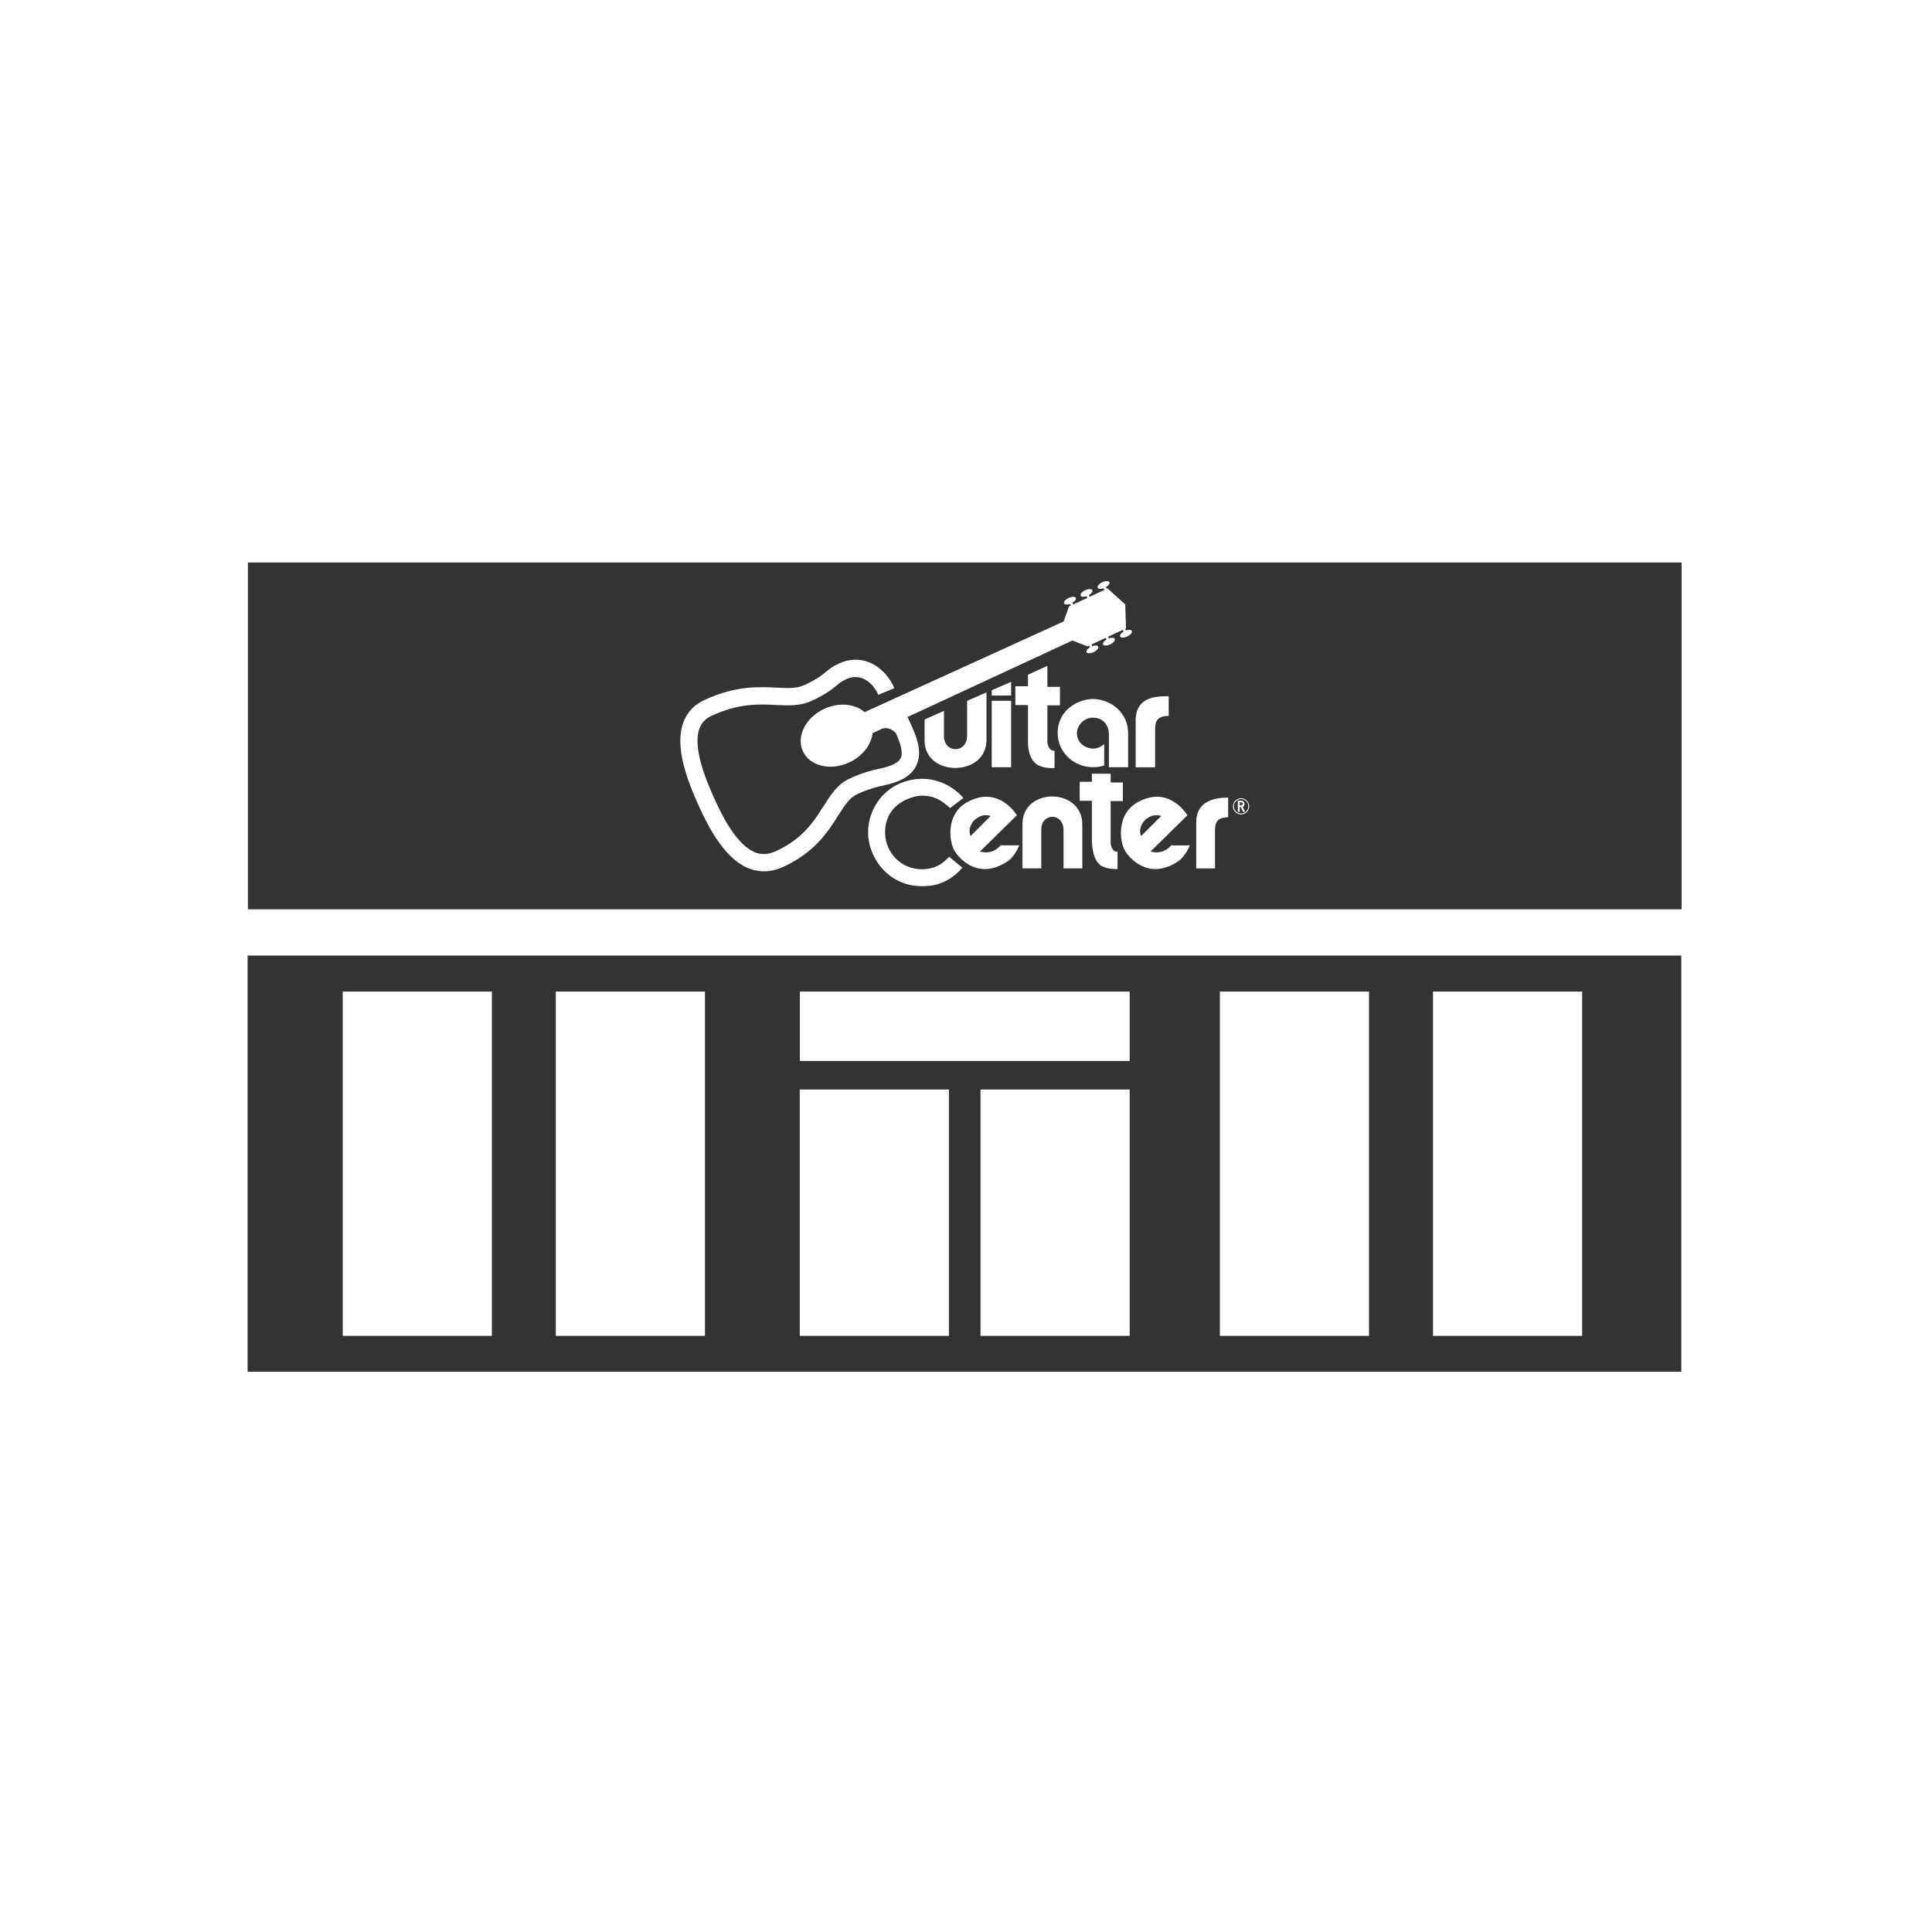
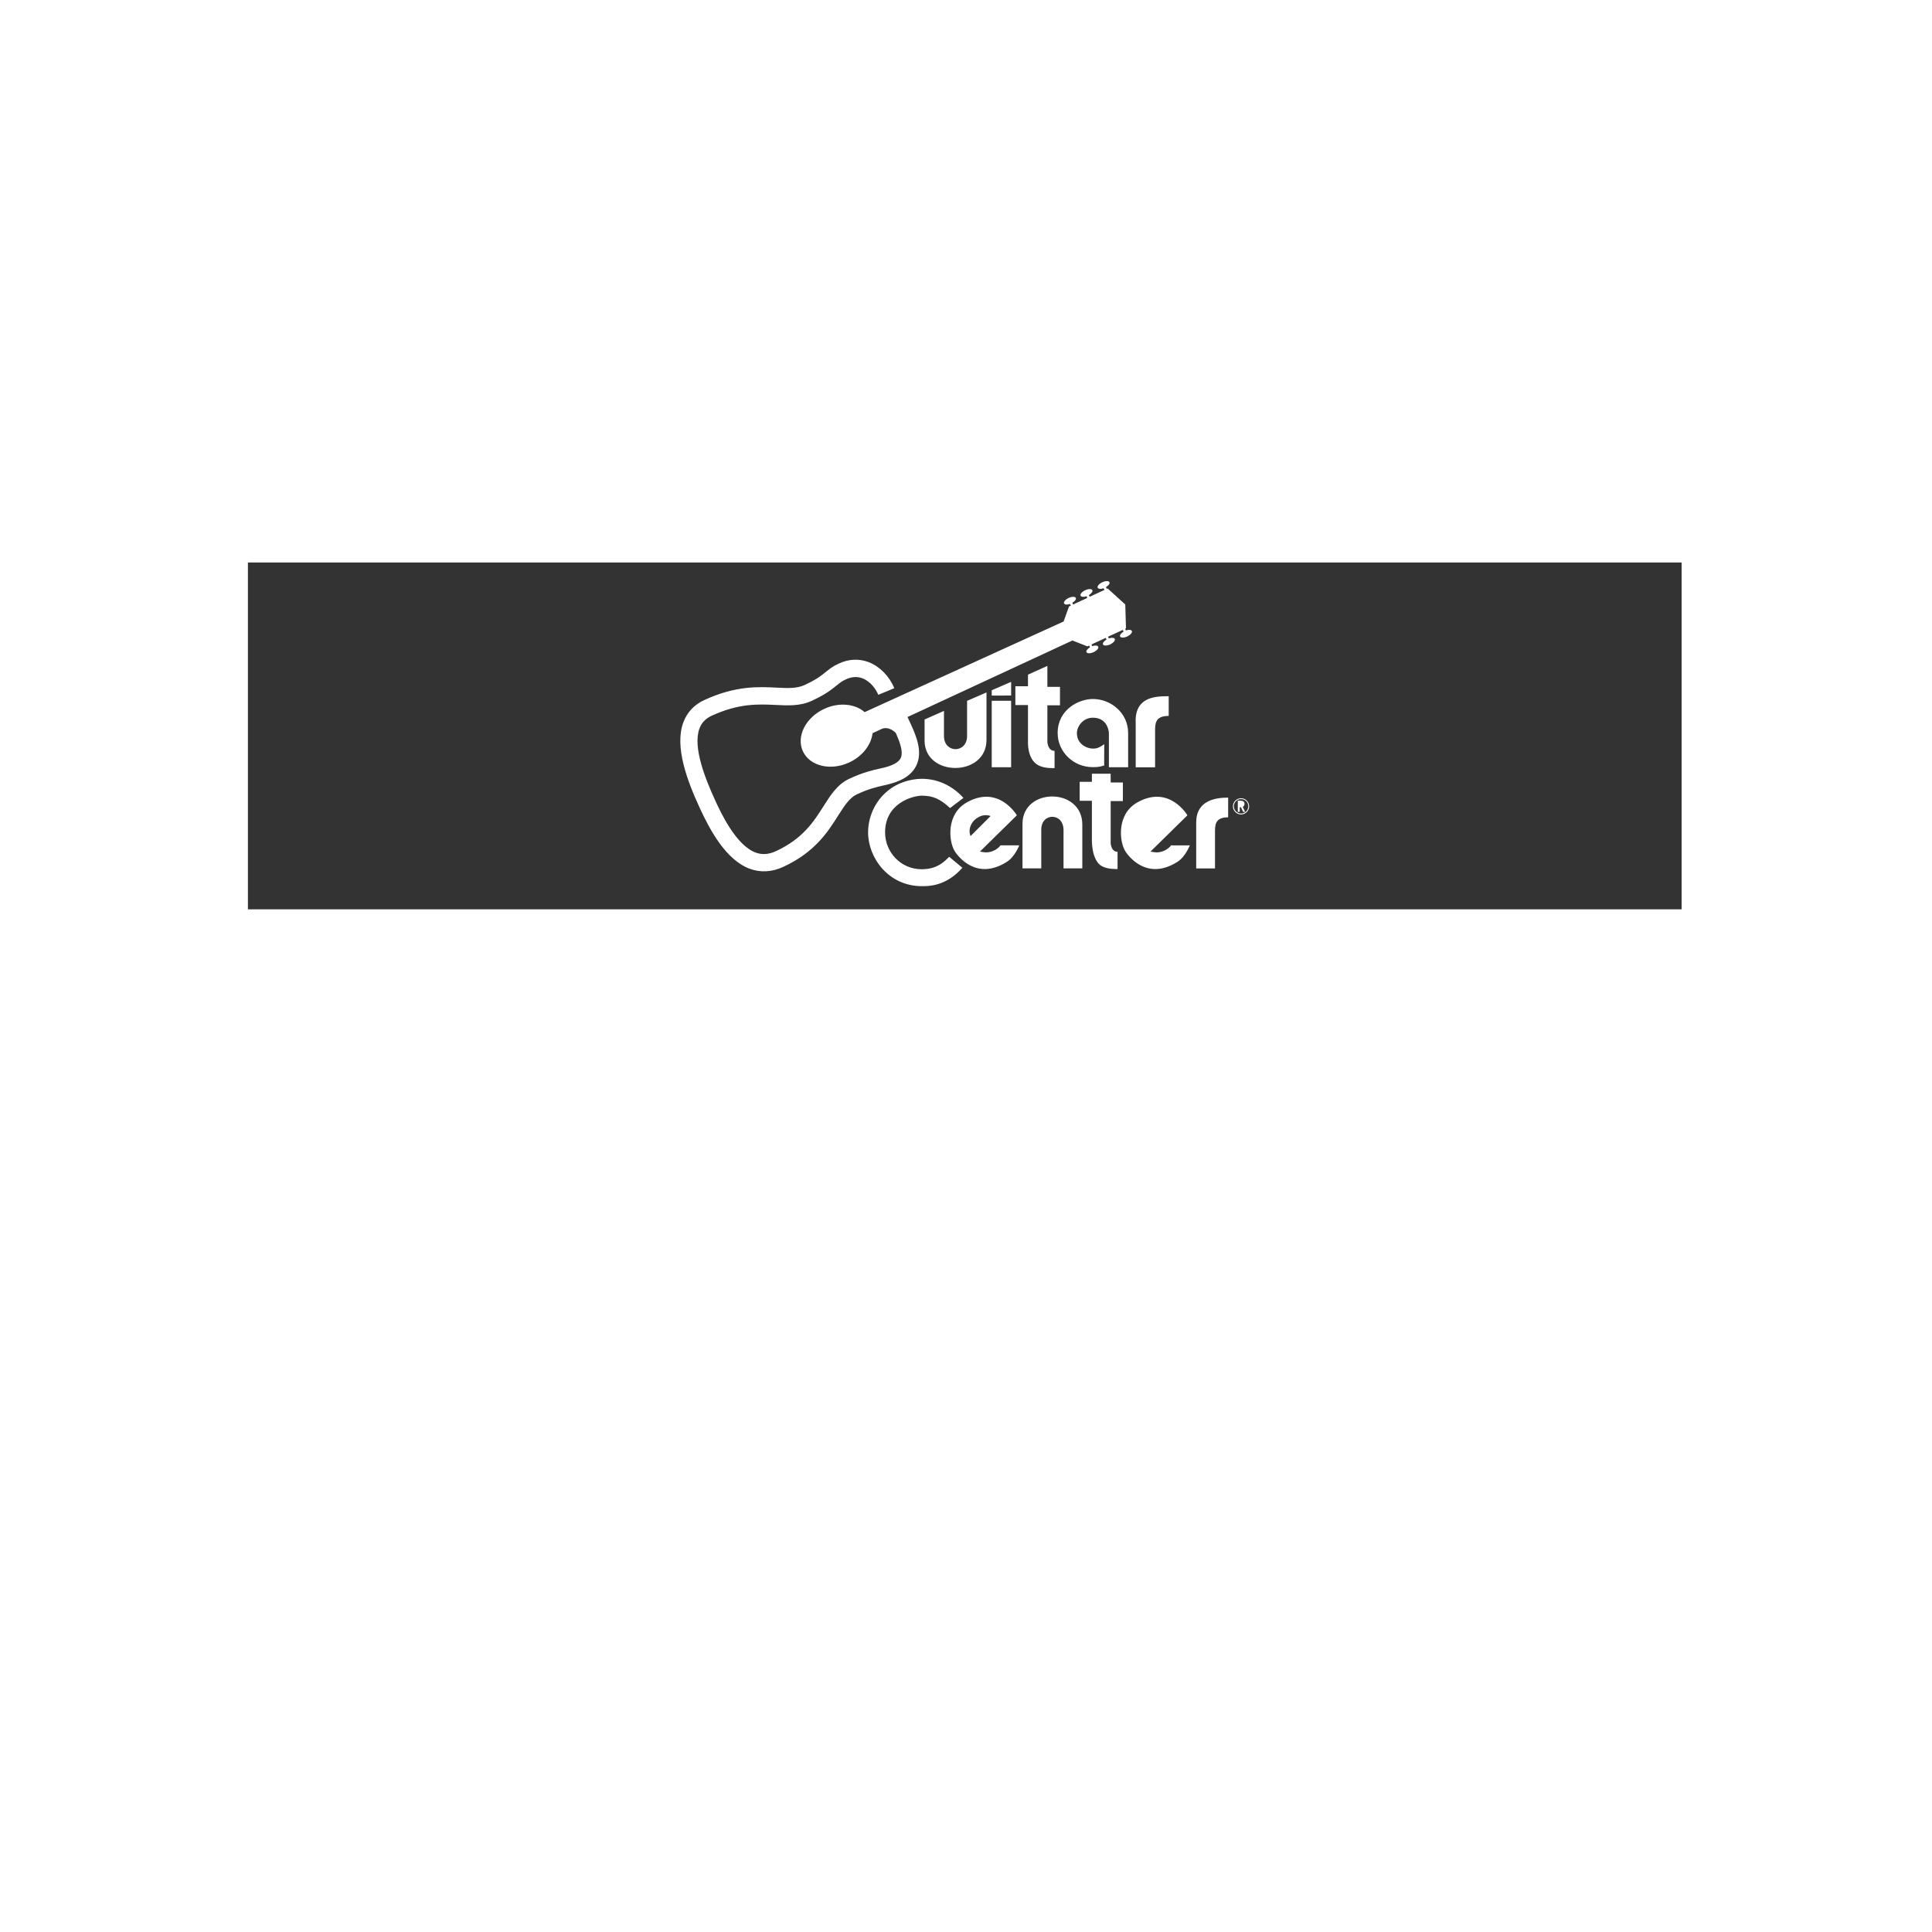
<svg xmlns="http://www.w3.org/2000/svg" version="1.1" id="Layer_1" x="0px" y="0px" viewBox="0 0 250 250" style="enable-background:new 0 0 250 250;" xml:space="preserve">
  <style type="text/css">
	.st0{fill:#333333;}
</style>
-   <path class="st0" d="M32.04,123.65v53.86h185.52v-53.86H32.04z M63.65,172.86h-19.3v-44.55h19.3V172.86z M91.22,172.86h-19.3v-44.55  h19.3V172.86z M122.79,172.86h-19.3v-31.88h19.3V172.86z M146.18,172.86h-19.3v-31.88h19.3V172.86z M146.18,137.29H103.5v-8.98  h42.68V137.29z M177.15,172.86h-19.3v-44.55h19.3V172.86z M204.73,172.86h-19.3v-44.55h19.3V172.86z" />
  <g>
    <path class="st0" d="M126.1,106.11c0,0-0.98,0.89-0.51,2.08l2.59-2.59C128.18,105.6,127.22,105.11,126.1,106.11z" />
-     <path class="st0" d="M160.42,103.83v0.38c0,0,0.39,0.03,0.39-0.19C160.82,103.77,160.42,103.83,160.42,103.83z" />
    <path class="st0" d="M160.59,103.4c-0.25,0-0.49,0.1-0.66,0.27c-0.18,0.18-0.27,0.41-0.27,0.66c0,0.25,0.1,0.49,0.27,0.66   c0.18,0.18,0.41,0.28,0.66,0.28c0.52,0,0.94-0.42,0.94-0.94c0-0.25-0.1-0.49-0.27-0.66C161.07,103.5,160.84,103.4,160.59,103.4z    M160.86,105.05l-0.29-0.6h-0.15l0,0.6h-0.25v-1.44c0.31,0,0.87-0.08,0.87,0.4c0,0.31-0.23,0.39-0.23,0.39l0.31,0.65H160.86z" />
    <path class="st0" d="M32.08,72.79v44.88H217.6V72.79H32.08z M146.95,93.29c0-3.12,2.56-3.2,4.28-3.2v2.55   c-1.84,0-1.76,1.09-1.76,2.11v4.54h-2.51V93.29z M108.46,105.53c-1.34,2.12-3.01,4.75-7.1,6.64c-1.48,0.68-2.94,0.76-4.34,0.25   c-3.08-1.14-5.15-5.01-6.45-7.82c-1.62-3.51-3.32-7.95-2.15-11.12c0.49-1.31,1.4-2.29,2.73-2.9c4.04-1.86,6.97-1.72,9.33-1.6   c1.46,0.07,2.62,0.13,3.63-0.34c1.54-0.71,2.16-1.21,2.71-1.66c0.45-0.37,0.92-0.75,1.73-1.12c1.29-0.6,2.63-0.65,3.88-0.17   c1.42,0.56,2.65,1.81,3.29,3.36l-2.07,0.86c-0.32-0.77-1.02-1.74-2.04-2.13c-0.67-0.26-1.39-0.22-2.12,0.11   c-0.55,0.25-0.85,0.49-1.26,0.83c-0.62,0.5-1.39,1.13-3.18,1.96c-1.51,0.7-3.05,0.62-4.68,0.54c-2.23-0.11-4.75-0.23-8.29,1.4   c-0.78,0.36-1.29,0.9-1.57,1.64c-0.9,2.43,0.76,6.54,2.08,9.41h0c0.65,1.41,2.63,5.71,5.19,6.65c0.83,0.31,1.69,0.25,2.62-0.18   c3.49-1.61,4.9-3.83,6.15-5.8c0.93-1.47,1.81-2.86,3.37-3.58c1.8-0.83,2.96-1.09,3.9-1.3c0.63-0.14,1.13-0.25,1.7-0.51   c0.85-0.38,1.01-0.81,1.07-0.95c0.29-0.77-0.16-2-0.67-3.15c-0.87-0.87-1.64-0.6-1.73-0.57l-1.28,0.59   c-0.17,1.49-1.29,2.99-3.04,3.8c-2.42,1.11-5.09,0.46-5.98-1.46c-0.88-1.92,0.36-4.37,2.78-5.49c1.91-0.88,3.99-0.65,5.21,0.43   l25.75-11.73l0.7-1.95l0.23-0.1l-0.1-0.22c-0.36,0.13-0.69,0.1-0.77-0.07c-0.09-0.2,0.18-0.51,0.6-0.71c0.42-0.19,0.83-0.19,0.92,0   c0.08,0.17-0.11,0.43-0.45,0.63l0.1,0.22l1.84-0.85l-0.1-0.22c-0.36,0.13-0.69,0.1-0.77-0.07c-0.09-0.2,0.18-0.51,0.6-0.71   c0.42-0.19,0.83-0.19,0.92,0c0.08,0.17-0.12,0.43-0.45,0.63l0.1,0.22l1.91-0.88l-0.1-0.22c-0.36,0.13-0.69,0.1-0.77-0.07   c-0.09-0.2,0.18-0.51,0.6-0.71c0.42-0.19,0.83-0.19,0.92,0c0.08,0.17-0.12,0.43-0.45,0.63l0.1,0.22l0.11-0.05l2.29,2.08l0.09,3.09   l-0.11,0.05l0.1,0.22c0.36-0.13,0.69-0.1,0.77,0.07c0.09,0.2-0.18,0.51-0.6,0.71c-0.42,0.19-0.84,0.19-0.92,0   c-0.08-0.17,0.12-0.43,0.45-0.63l-0.1-0.22l-1.91,0.88l0.1,0.22c0.36-0.13,0.69-0.1,0.77,0.07c0.09,0.2-0.18,0.51-0.6,0.71   c-0.42,0.19-0.83,0.19-0.92,0c-0.08-0.17,0.12-0.43,0.45-0.63l-0.1-0.22l-1.84,0.85l0.1,0.22c0.36-0.13,0.69-0.1,0.77,0.07   c0.09,0.2-0.18,0.51-0.6,0.71c-0.42,0.19-0.83,0.19-0.92,0c-0.08-0.17,0.12-0.43,0.45-0.63l-0.1-0.22l-0.23,0.1l-1.94-0.76   l-21.34,9.9l0.17,0.36c0.83,1.79,1.78,3.81,1.09,5.64c-0.36,0.96-1.12,1.7-2.25,2.21c-0.77,0.34-1.42,0.49-2.12,0.65   c-0.88,0.2-1.87,0.42-3.45,1.15C109.92,103.24,109.28,104.25,108.46,105.53z M141.42,92.87c-1.26,0-2.07,1.11-2.07,2   c0,1.42,1.3,2,2.07,2c0.46,0,0.78-0.08,1.47-0.57c0,1.74-0.02,2.76,0,2.75c-0.46,0.12-0.63,0.22-1.47,0.22   c-2.56,0-4.56-2.02-4.56-4.41c0-3.04,2.72-4.41,4.56-4.41c2.31,0,4.56,1.78,4.56,4.41c0,1.62,0,1.58,0,2.03c0,0.93,0,1.5,0,2.39   l-2.49,0c0-0.63,0-1.13,0-2.43c0-0.32,0-1.36,0-1.98C143.5,94.87,143.43,92.87,141.42,92.87z M136.46,97.16v2.23   c0,0-1.27,0.08-2.1-0.36c-1.51-0.81-1.34-3.18-1.34-3.18v-4.62h-1.63V88.8h1.63v-1.5l2.51-1.13v2.71h1.63v2.39h-1.63v4.76   C135.54,96.03,135.58,97.16,136.46,97.16z M128.33,90.01v-0.69l2.51-1.09V90L128.33,90.01z M130.84,90.68v8.6h-2.51v-8.6H130.84z    M125.14,95.23v-4.54l2.51-1.09v6.15c0,4.82-8.01,4.82-8.01,0.08v-2.73l2.51-1.11v3.27C122.17,97.52,125.14,97.5,125.14,95.23z    M119.29,114.67c-4.32,0-6.96-3.67-6.96-6.96c0-2.97,1.99-6.2,5.87-6.84c2.44-0.4,4.81,0.53,6.47,2.38   c-0.53,0.39-1.73,1.31-1.73,1.31c-1.31-1.2-2.23-1.6-3.65-1.6c-1.13,0-4.76,0.93-4.76,4.76c0,2.51,1.99,4.77,4.76,4.76   c2.07-0.01,2.97-1.07,3.54-1.61l1.7,1.42C122.41,114.7,120.14,114.67,119.29,114.67z M130.32,111.5c-3.88,2.5-6.33-0.6-6.81-1.41   c-0.73-1.23-1.12-4.76,1.63-6.28c4.13-2.29,6.44,1.69,6.44,1.69l-4.77,4.69c-0.02,0.01,0.57,0.11,0.74,0.11   c1.29,0,1.92-0.91,1.92-0.91l2.42,0C131.89,109.39,131.33,110.85,130.32,111.5z M140.05,112.37h-2.43v-4.95   c0-2.31-2.88-2.27-2.88-0.08v5.03h-2.43v-5.76c0-4.74,7.74-4.74,7.74,0.08V112.37z M144.62,112.45c0,0-1.23,0.07-2.03-0.36   c-1.42-0.78-1.3-3.57-1.3-3.57v-4.9h-1.58v-2.45h1.58v-1.05h2.43l0,1.13h1.58v2.41h-1.58v5.43c0,0,0.04,1.13,0.89,1.13V112.45z    M152.39,111.5c-3.88,2.5-6.33-0.6-6.81-1.41c-0.73-1.23-1.12-4.76,1.63-6.28c4.13-2.29,6.44,1.69,6.44,1.69l-4.77,4.69   c-0.02,0.01,0.57,0.11,0.74,0.11c1.29,0,1.92-0.91,1.92-0.91s2.11,0.01,2.42,0C153.96,109.39,153.4,110.85,152.39,111.5z    M158.92,105.76c-1.78,0-1.7,1.09-1.7,2.11v4.5h-2.43v-5.96c0-2.84,2.5-3.2,4.13-3.2V105.76z M161.33,105.08   c-0.2,0.2-0.46,0.31-0.74,0.31c-0.28,0-0.54-0.11-0.74-0.31c-0.2-0.2-0.31-0.46-0.31-0.74c0-0.58,0.47-1.05,1.05-1.05   c0.28,0,0.54,0.11,0.74,0.31c0.2,0.2,0.31,0.46,0.31,0.74C161.64,104.62,161.53,104.88,161.33,105.08z" />
-     <path class="st0" d="M148.17,106.11c0,0-0.98,0.89-0.51,2.08l2.59-2.59C150.25,105.6,149.29,105.11,148.17,106.11z" />
  </g>
</svg>